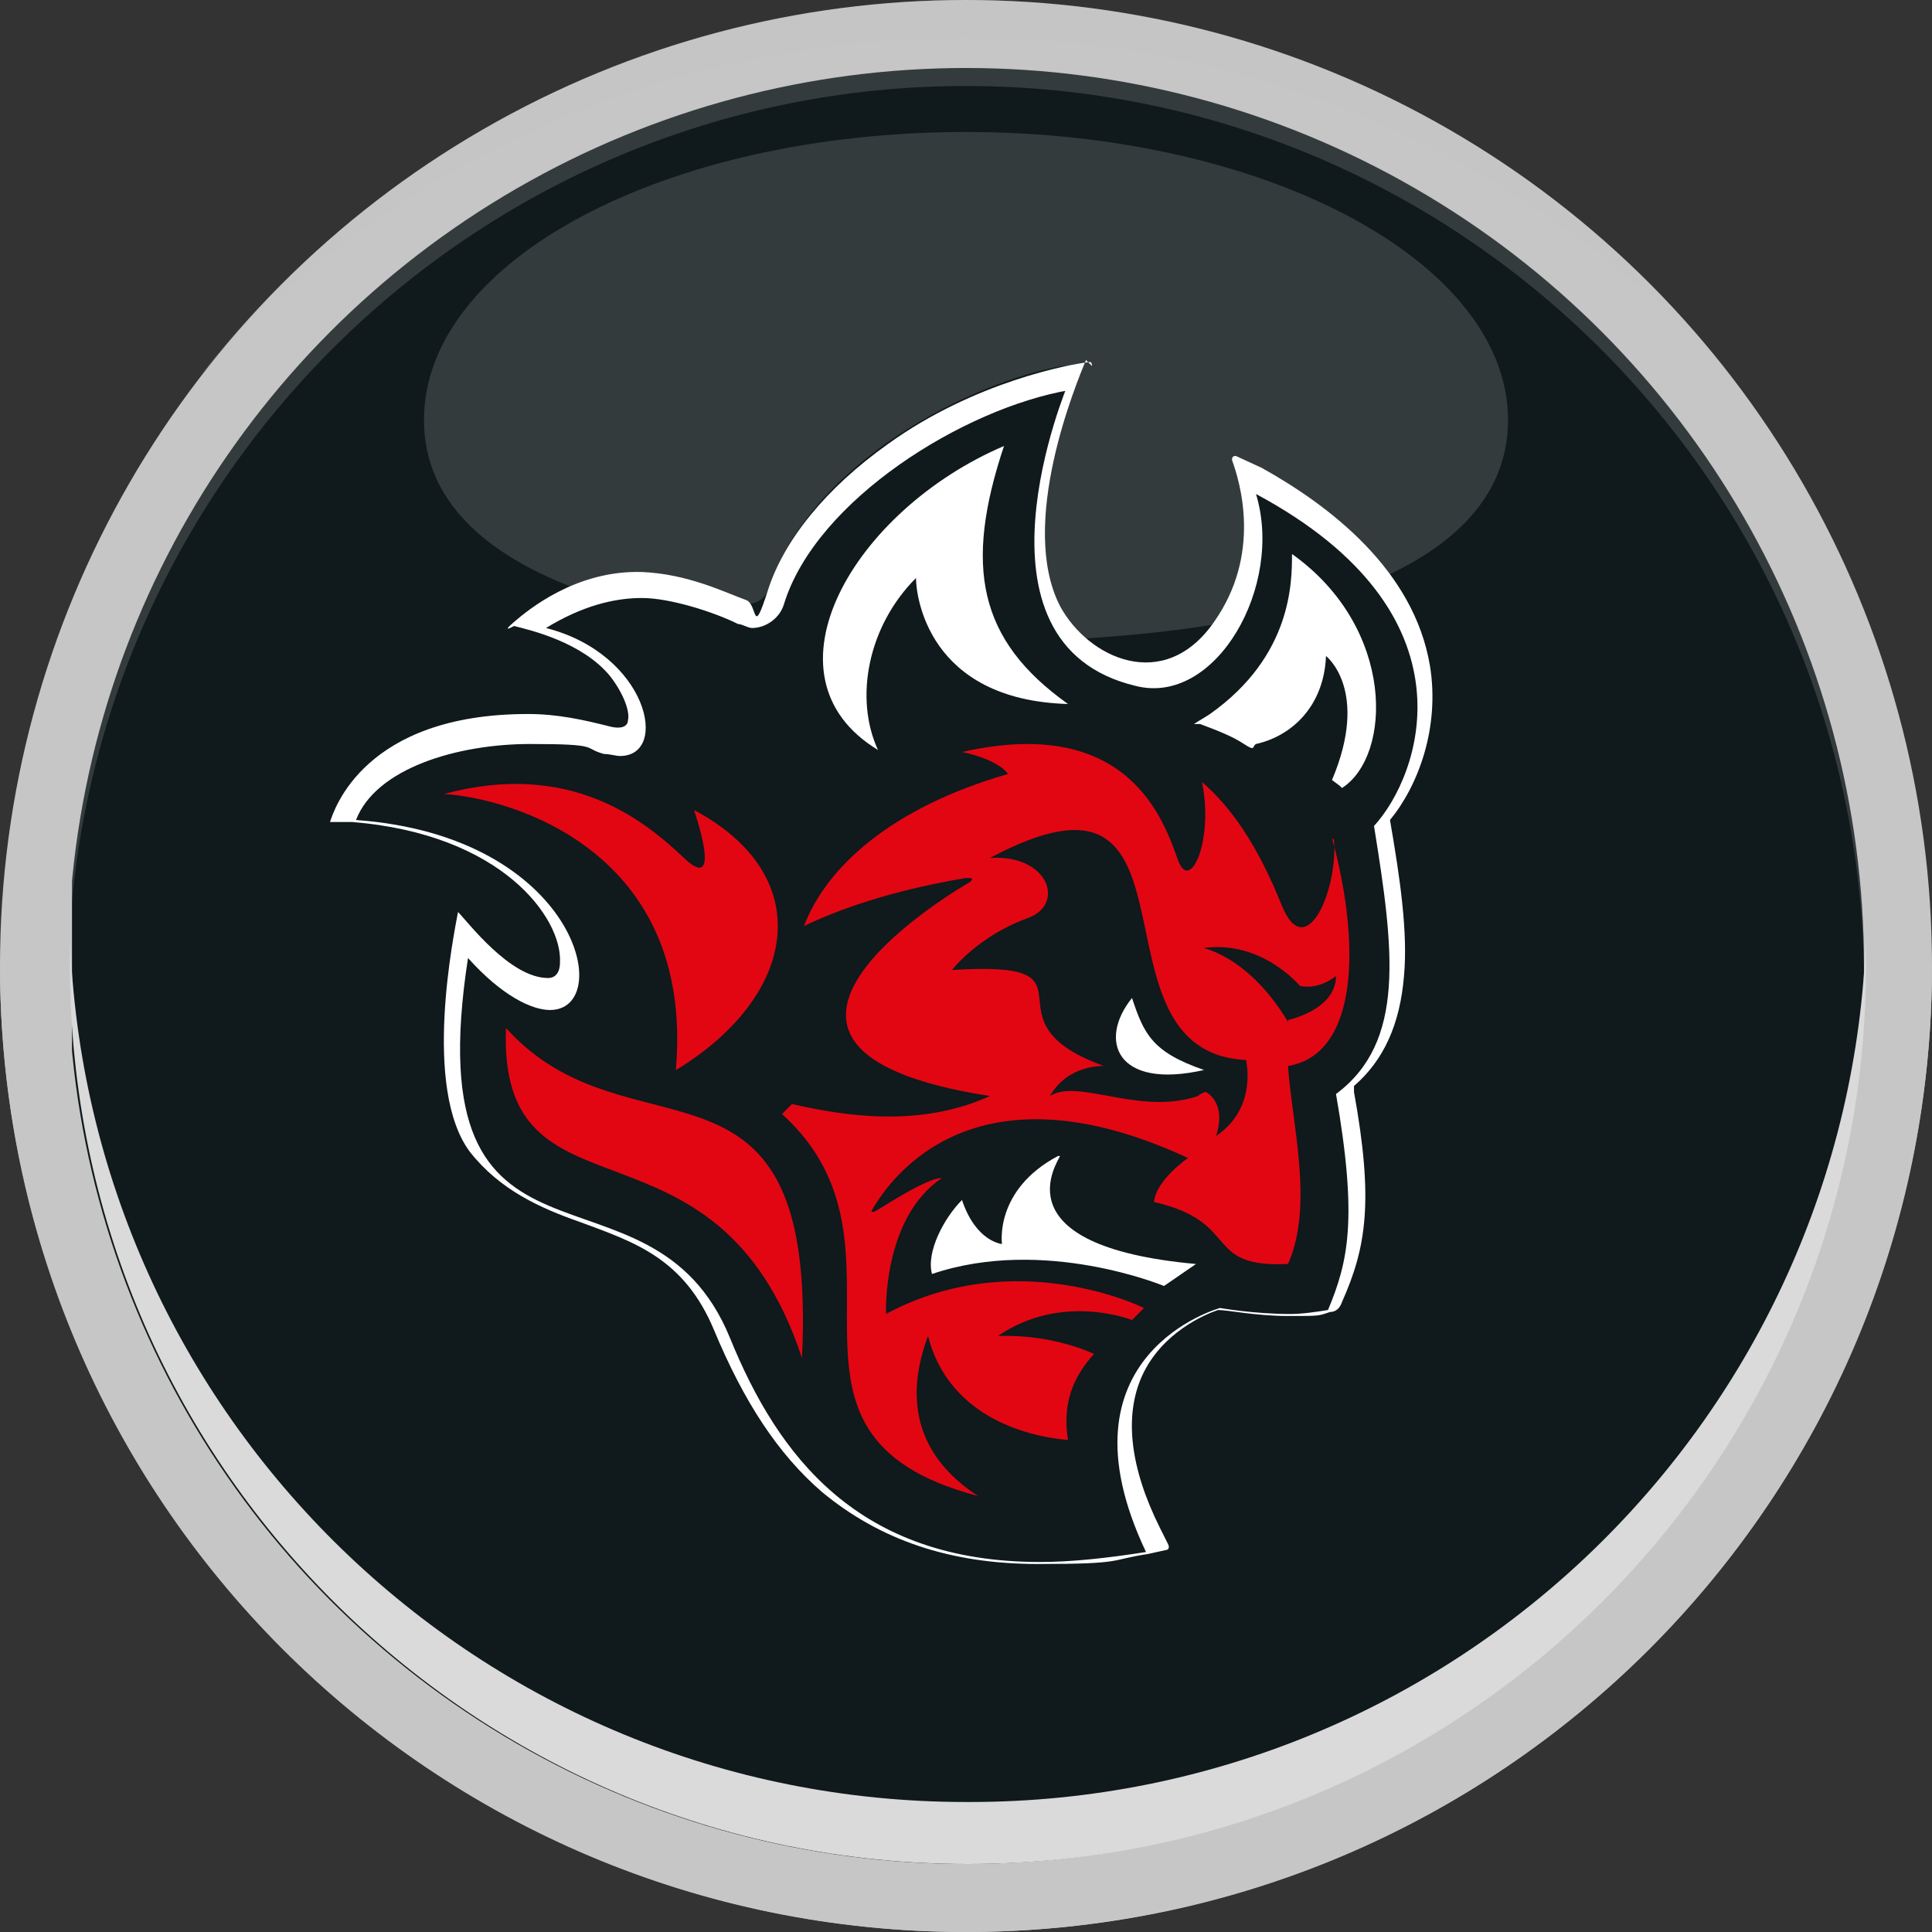
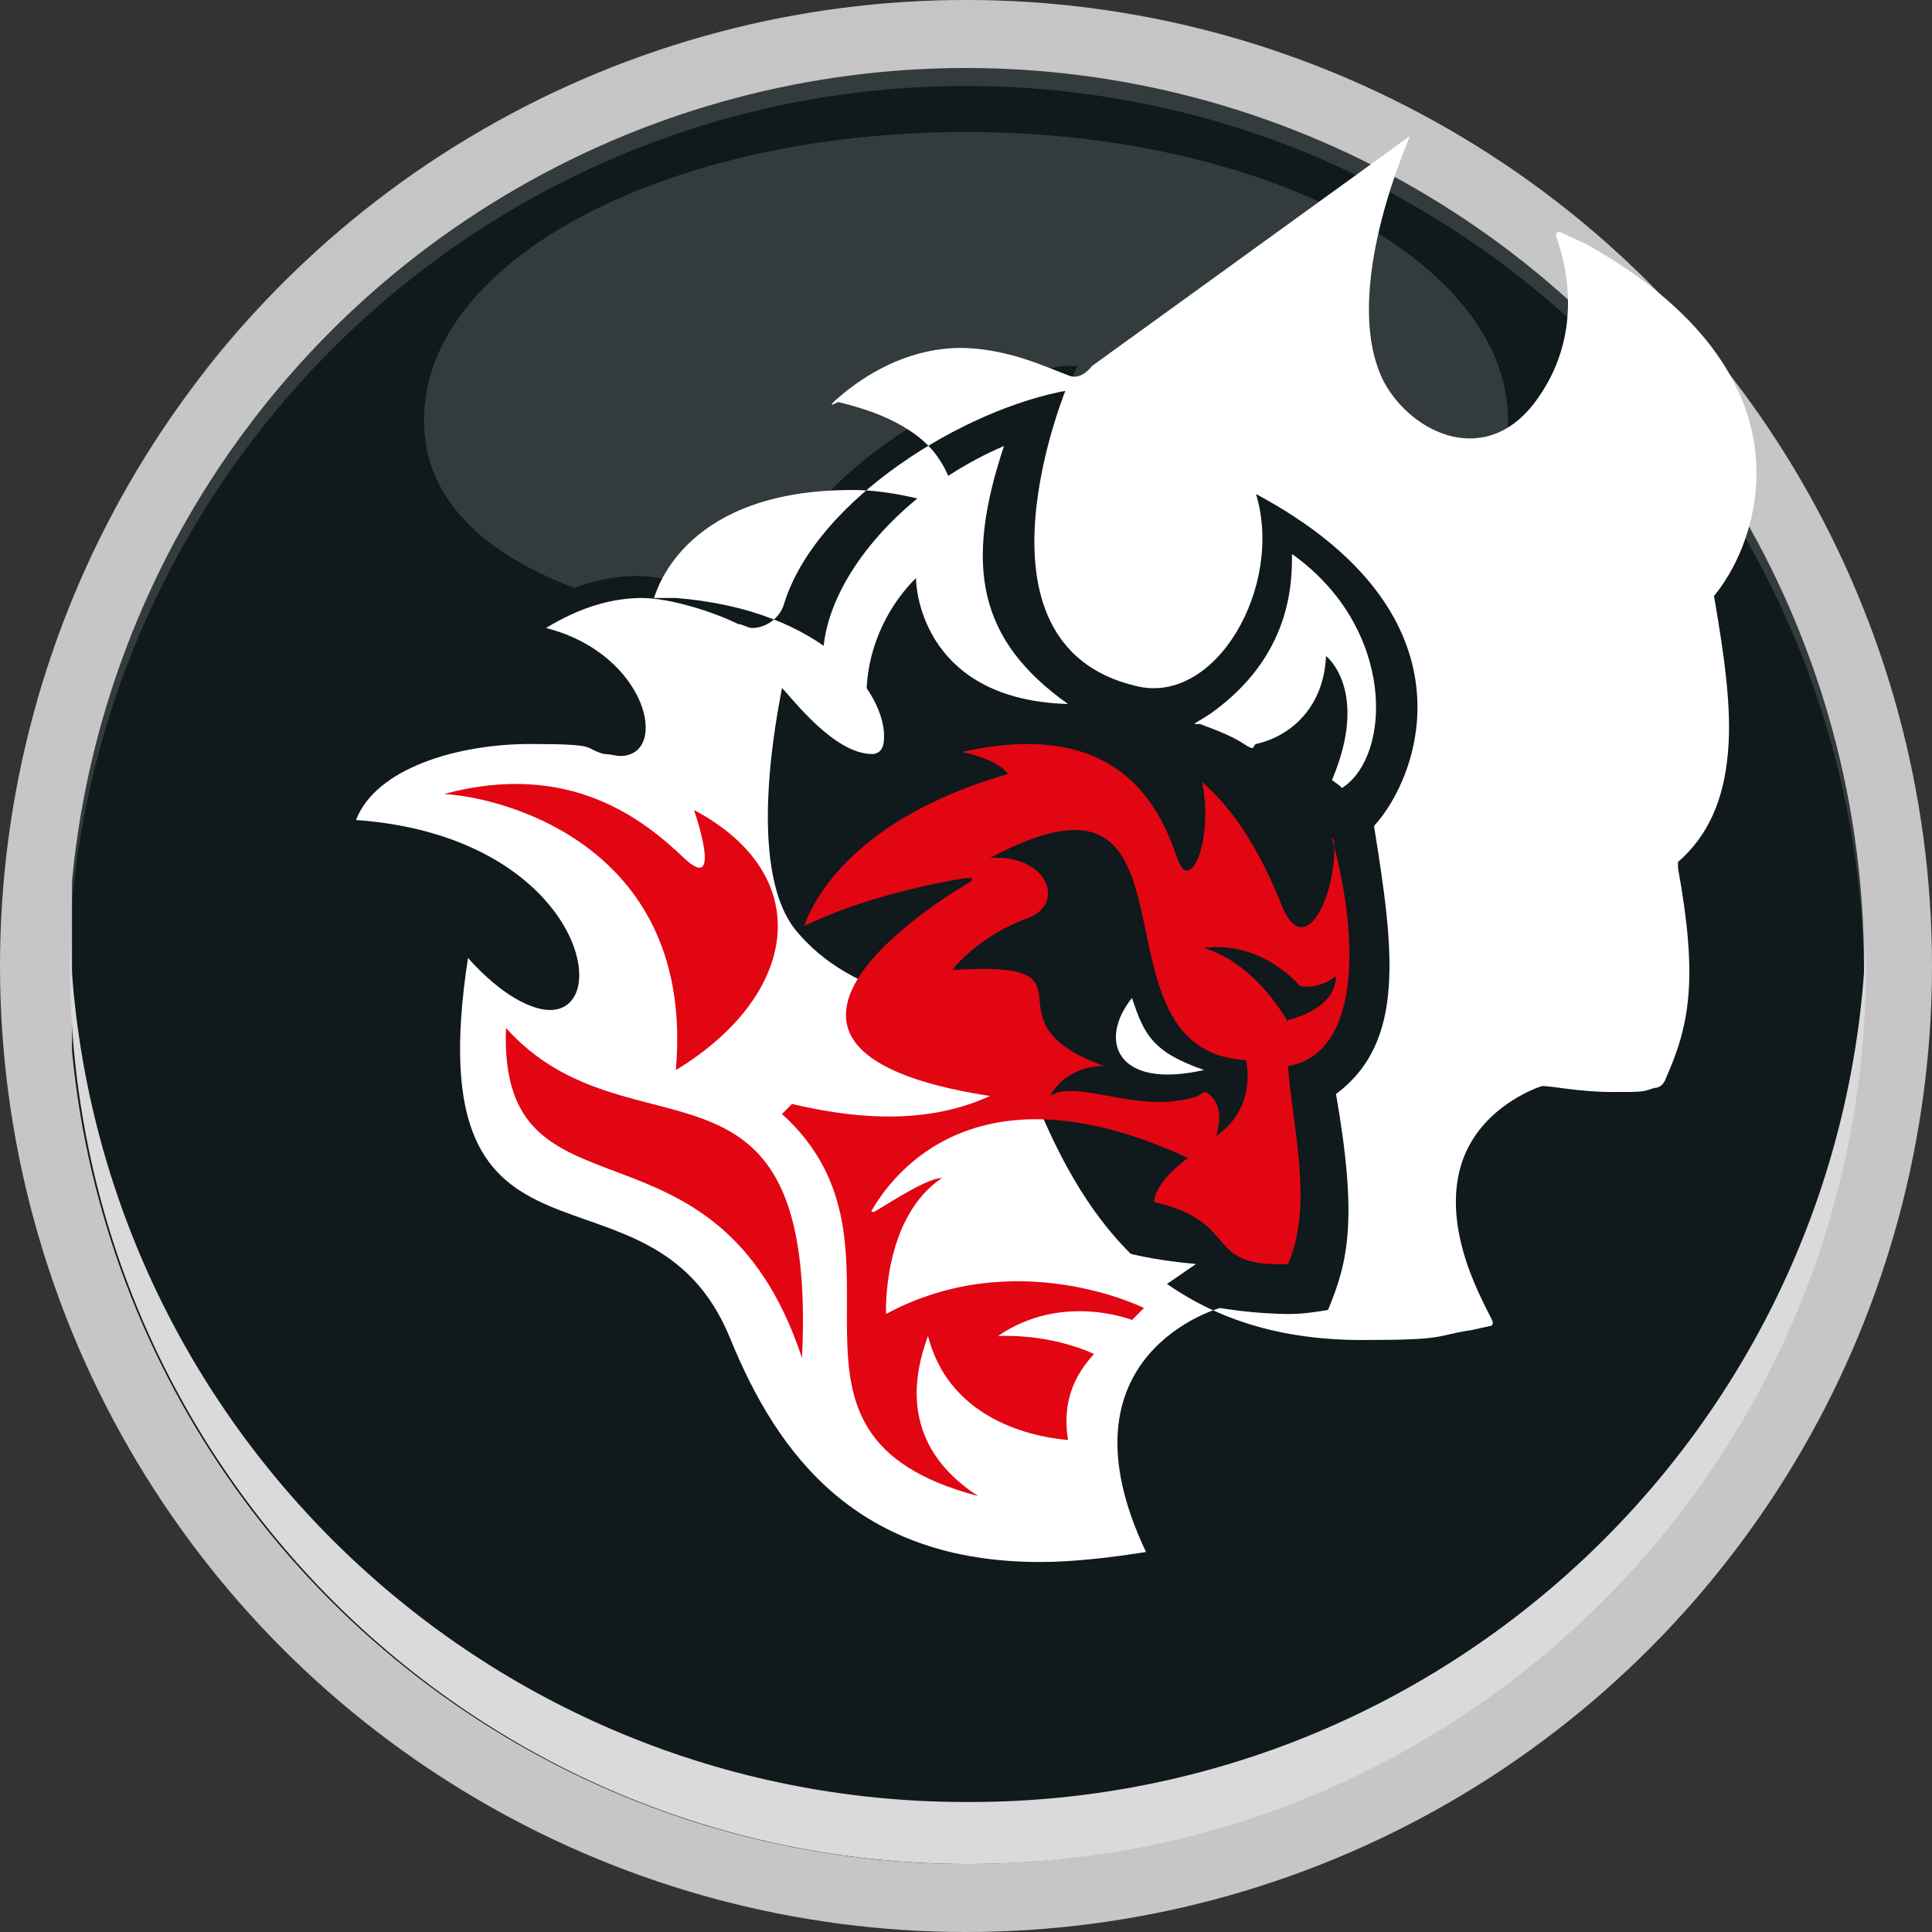
<svg xmlns="http://www.w3.org/2000/svg" width="96.6" height="96.6" version="1.1" viewBox="0 0 96.6 96.6">
  <rect x="0" y="0" width="96.6" height="96.6" fill="#333333" stroke="none" />
  <defs>
    <style>
      .cls-1, .cls-2, .cls-3, .cls-4, .cls-5, .cls-6, .cls-7, .cls-8 {
        stroke-width: 0px;
      }

      .cls-1, .cls-3, .cls-4 {
        fill: #c7c6c6;
      }

      .cls-1, .cls-3, .cls-7, .cls-9 {
        isolation: isolate;
      }

      .cls-1, .cls-7 {
        mix-blend-mode: multiply;
      }

      .cls-10 {
        clip-path: url(#clippath);
      }

      .cls-2 {
        fill: none;
      }

      .cls-3 {
        mix-blend-mode: screen;
        opacity: .2;
      }

      .cls-5 {
        fill: #e20613;
      }

      .cls-6 {
        fill: #10191c;
      }

      .cls-7 {
        fill: #dadada;
      }

      .cls-8 {
        fill: #fff;
      }
    </style>
    <clipPath id="clippath">
      <circle class="cls-2" cx="48.3" cy="48.3" r="44.9" />
    </clipPath>
  </defs>
  <g class="cls-9">
    <g id="Layer_1" data-name="Layer 1">
      <g>
        <circle class="cls-4" cx="48.3" cy="48.3" r="48.3" />
        <g class="cls-10">
          <path class="cls-6" d="M92.6,1.7h-29.3c0,0-29.9,0-29.9,0h0c-9.7,0-19.4,0-29.1,0s-.7.2-.7.9v91.9h29.8s29.9,0,29.9,0h0c9.7.1,19.5.1,29.3.1s.7,0,.7-.8V2.5c0-.8-.2-.8-.7-.8Z" />
        </g>
        <path class="cls-7" d="M48.3,90.1c-24.3,0-44-19.3-44.8-43.3v1.5c0,24.8,20.1,44.9,44.9,44.9s44.9-20.1,44.9-44.9,0-1,0-1.5c-.8,24.1-20.6,43.3-44.8,43.3h-.2Z" />
        <path class="cls-3" d="M48.3,4.3c24.6,0,44.6,19.8,44.9,44.4v-.5c0-24.8-20.1-44.9-44.9-44.9S3.4,23.5,3.4,48.3s0,.3,0,.5C3.7,24.2,23.7,4.3,48.3,4.3Z" />
-         <path class="cls-1" d="M48.3,95C21.9,95,.4,73.8,0,47.5v.8C0,75,21.6,96.6,48.3,96.6s48.3-21.6,48.3-48.3,0-.5,0-.8c-.4,26.3-21.9,47.5-48.3,47.5Z" />
        <path class="cls-3" d="M48.3,1.9c15.3,0,29,6.6,38.3,17C77.7,7.4,63.9,0,48.3,0S18.9,7.4,10,18.8C19.2,8.4,33,1.9,48.3,1.9Z" />
        <path class="cls-3" d="M75.4,21c0,8-12.1,11.1-27.1,11.1s-27.1-3.1-27.1-11.1,12.1-14.4,27.1-14.4,27.1,6.5,27.1,14.4Z" />
      </g>
      <g>
        <path class="cls-6" d="M51.8,78.1c-4.3,0-7.8-1.1-10.5-3.5-2.2-1.9-3.8-4.4-5.3-7.9-1.6-3.8-4.3-4.8-6.9-5.7-4-1.4-7.9-2.7-6.2-13.5v-.9c.1,0,.7.6.7.6,2,2.1,3.2,2.4,3.8,2.4.9,0,1-.8,1-1.3,0-2.3-3-6.9-10.8-7.4h-.6l.2-.6c1.2-2.9,5.4-4.1,9.1-4.1s2.7.2,3.8.5c.2,0,.4.1.6.1.5,0,.8-.3.9-.8.2-1.4-1.4-3.9-4.7-4.8l-1-.3.8-.5c1.6-1,3.4-1.6,5.1-1.6s3.6.7,5,1.3c.2,0,.3.1.5.1.6,0,1-.3,1.2-.9.8-2.5,2.9-5.1,5.9-7.2,2.7-1.9,6-3.3,8.7-3.8h.8c0-.1-.3.6-.3.6,0,0-3,7.3-.8,11.5.8,1.5,2.1,2.5,3.9,2.9h0c.2,0,.5.1.7.1,1.1,0,2.4-.8,3.4-2.2,1.2-1.6,2.2-4.3,1.3-7l-.3-1,.9.5c3.3,1.8,7.4,4.9,8.1,9.6.6,3.5-1,6.3-2,7.5.9,5.4,1.7,10.6-1.9,13.4,1.1,6.3.5,8.4-.5,10.7v.2h-.3c-.6.2-1.3.2-2,.2-1.6,0-3.1-.3-3.5-.3-.5.2-3.1,1.1-4.2,3.6-1,2.1-.6,4.8.9,8l.3.5h-.6c-1.9.4-3.8.6-5.4.6" />
-         <path class="cls-8" d="M53.4,19.2s-5.5,13,3.4,15.1c4,1,7.4-5,6-9.6,11.2,6,8.2,14.1,5.9,16.6,1,6.2,1.6,10.8-1.9,13.4,1.1,6.3.6,8.4-.4,10.8-.6.1-1.3.2-1.9.2-1.8,0-3.5-.3-3.5-.3,0,0-8.4,2.3-3.7,12.2-1.9.3-3.7.5-5.3.5-9.1,0-13.1-5.3-15.5-11.2-4-9.8-15.8-1.5-13.1-19,1.7,1.9,3.2,2.6,4.1,2.6,3.3,0,1.4-8.7-9.7-9.5,1-2.6,5.1-3.8,8.7-3.8s2.6.2,3.7.5c.3,0,.6.1.8.1,2.5,0,1.4-5.1-3.7-6.4,1.8-1.1,3.4-1.5,4.8-1.5s3.6.7,4.8,1.3c.2,0,.5.2.7.2.7,0,1.4-.5,1.6-1.2,1.6-5.2,9-9.8,14.3-10.7M54.6,18.3c0,0,0-.2-.1-.2-1,.1-5.8,1-10.1,4.1-3.1,2.2-5.2,4.8-6,7.3s-.5.7-1.1.5c-1.1-.4-2.9-1.3-5.2-1.4-3.3-.1-5.7,1.9-6.4,2.5s0,.2,0,.2c.8.2,3.4.8,4.8,2.5.7.9,1,1.8.9,2.2,0,.3-.3.5-1,.3-1.2-.3-2.5-.6-4-.6-8.2,0-9.7,4.8-9.9,5.4s0,0,0,0h1.1c7.5.6,10.5,4.8,10.4,7,0,.8-.5.8-.6.8-1.9,0-4-2.8-4.5-3.3s0,0,0,0c-.2,1.1-1.8,8.8.6,12,1.5,1.9,3.5,2.8,5.5,3.5,2.7,1,5.2,1.8,6.7,5.4,1.5,3.6,3.2,6.2,5.4,8.1,2.9,2.4,6.4,3.6,10.8,3.6s3.5-.2,5.5-.5l.9-.2c.1,0,.2-.1.1-.3l-.4-.8c-1.5-3-1.8-5.6-.9-7.6,1-2.2,3.2-3.1,3.8-3.3.5,0,1.9.3,3.5.3s1.5,0,2.1-.2h0c.3,0,.5-.2.6-.5h0c1.2-2.7,1.6-5,.6-10.5,0,0,0-.2,0-.3,1.5-1.3,2.3-3.1,2.5-5.5.2-2.2-.2-4.9-.7-7.8,1.4-1.7,2.5-4.6,2-7.7-.8-4.8-5-8-8.4-9.9l-1.3-.6c-.1,0-.2,0-.2.2.4,1.1,1.5,4.7-.9,8.1-2.5,3.6-6.3,1.8-7.7-.8-2.1-4.1.8-11.1,1.3-12.3h0Z" />
+         <path class="cls-8" d="M53.4,19.2s-5.5,13,3.4,15.1c4,1,7.4-5,6-9.6,11.2,6,8.2,14.1,5.9,16.6,1,6.2,1.6,10.8-1.9,13.4,1.1,6.3.6,8.4-.4,10.8-.6.1-1.3.2-1.9.2-1.8,0-3.5-.3-3.5-.3,0,0-8.4,2.3-3.7,12.2-1.9.3-3.7.5-5.3.5-9.1,0-13.1-5.3-15.5-11.2-4-9.8-15.8-1.5-13.1-19,1.7,1.9,3.2,2.6,4.1,2.6,3.3,0,1.4-8.7-9.7-9.5,1-2.6,5.1-3.8,8.7-3.8s2.6.2,3.7.5c.3,0,.6.1.8.1,2.5,0,1.4-5.1-3.7-6.4,1.8-1.1,3.4-1.5,4.8-1.5s3.6.7,4.8,1.3c.2,0,.5.2.7.2.7,0,1.4-.5,1.6-1.2,1.6-5.2,9-9.8,14.3-10.7M54.6,18.3s-.5.7-1.1.5c-1.1-.4-2.9-1.3-5.2-1.4-3.3-.1-5.7,1.9-6.4,2.5s0,.2,0,.2c.8.2,3.4.8,4.8,2.5.7.9,1,1.8.9,2.2,0,.3-.3.5-1,.3-1.2-.3-2.5-.6-4-.6-8.2,0-9.7,4.8-9.9,5.4s0,0,0,0h1.1c7.5.6,10.5,4.8,10.4,7,0,.8-.5.8-.6.8-1.9,0-4-2.8-4.5-3.3s0,0,0,0c-.2,1.1-1.8,8.8.6,12,1.5,1.9,3.5,2.8,5.5,3.5,2.7,1,5.2,1.8,6.7,5.4,1.5,3.6,3.2,6.2,5.4,8.1,2.9,2.4,6.4,3.6,10.8,3.6s3.5-.2,5.5-.5l.9-.2c.1,0,.2-.1.1-.3l-.4-.8c-1.5-3-1.8-5.6-.9-7.6,1-2.2,3.2-3.1,3.8-3.3.5,0,1.9.3,3.5.3s1.5,0,2.1-.2h0c.3,0,.5-.2.6-.5h0c1.2-2.7,1.6-5,.6-10.5,0,0,0-.2,0-.3,1.5-1.3,2.3-3.1,2.5-5.5.2-2.2-.2-4.9-.7-7.8,1.4-1.7,2.5-4.6,2-7.7-.8-4.8-5-8-8.4-9.9l-1.3-.6c-.1,0-.2,0-.2.2.4,1.1,1.5,4.7-.9,8.1-2.5,3.6-6.3,1.8-7.7-.8-2.1-4.1.8-11.1,1.3-12.3h0Z" />
        <path class="cls-5" d="M40.1,67.9c.8-16.6-8.6-9.6-14.8-16.5-.4,10.3,10.5,3.5,14.8,16.5" />
        <path class="cls-8" d="M52.9,57.8c-3.2,1.7-2.8,4.4-2.8,4.4,0,0-1.3-.1-2-2.2-.9.9-1.8,2.6-1.5,3.7,5.6-1.9,11.6.6,11.6.6l1.6-1.1c-9.9-.9-6.9-5.1-6.8-5.4" />
        <path class="cls-8" d="M67.1,39.4c2.5-1.6,2.7-8-2.5-11.7,0,1.4,0,5.1-4.1,8-.3.2-.5.3-.8.5,0,0,.2,0,.3,0,.8.3,1.6.6,2.2,1s.4.1.6,0c1.8-.4,3.4-1.9,3.5-4.4,0,0,2.2,1.7.3,6.2l.4.3h0Z" />
        <path class="cls-8" d="M53.4,35.2c-4.5-3.2-5.2-6.9-3.2-12.9-7.5,3.2-12.4,11.5-6.3,15.2-1.2-2.6-.5-6.2,1.9-8.6,0,.9.6,6.1,7.6,6.3" />
        <path class="cls-5" d="M33.8,53.4c.9-10.9-8.3-13.5-11.6-13.7,6.3-1.7,10,1.3,12,3.2,2,1.9.5-2.4.5-2.4,6.2,3.3,5.2,9.3-.9,13" />
        <path class="cls-8" d="M60.2,53.5c-4.4,1-5.3-1.5-3.6-3.6.6,1.8,1,2.7,3.6,3.6" />
        <path class="cls-5" d="M66.7,42c.2,2.5-1.4,6.2-2.6,3.3-1.2-3-2.5-4.9-4-6.2.6,2.9-.6,5.6-1.2,3.9-.7-1.9-2.4-7.3-10.8-5.4h0c1.9.4,2.3,1.1,2.3,1.1-5.9,1.7-9.1,4.7-10.2,7.6,2.3-1.1,5.1-1.9,8.1-2.4.3,0,.4,0,.2.2,0,0-14.6,8.3,1,10.7-3.5,1.6-7.3,1-9.9.4l-.5.5c7.4,6.7-2,16,9.8,19.1-2-1.3-4.1-3.7-2.5-8,1,3.9,4.7,5,7,5.2-.3-1.9.3-3.2,1.3-4.3,0,0-2-1-4.8-.9,3.2-2.2,6.7-.8,6.7-.8l.6-.6s-6.4-3.2-12.9.3c0,0-.2-4.8,2.8-6.8-.7,0-2.4,1.1-3.4,1.7,0,0-.2,0-.1-.1.6-1,4.6-7.8,15.8-2.6,0,0-1.6,1.1-1.7,2.2,4.4,1,2.4,3.3,6.7,3.1,1.3-2.9.2-7,0-9.9,3.6-.6,3.6-6.3,2.2-11.4M60.8,56.8c.4-1.2,0-1.9-.5-2.2-.1,0-.3.1-.4.2-2.9,1-6-.9-7.4,0,.9-1.6,2.7-1.5,2.7-1.5-6.4-2.3.3-5.3-7.6-4.8,0,0,1.3-1.7,3.8-2.6,1.9-.7,1-3.2-1.9-3,11.4-6.1,4.5,9.7,12.8,10.1h0s.6,2.4-1.5,3.8M64.4,51.1c-1-1.7-2.5-3.2-4.2-3.7,2.9-.4,4.8,1.9,4.8,1.9,1,.2,1.8-.5,1.8-.5,0,1.7-2.4,2.2-2.4,2.2" />
      </g>
    </g>
  </g>
</svg>